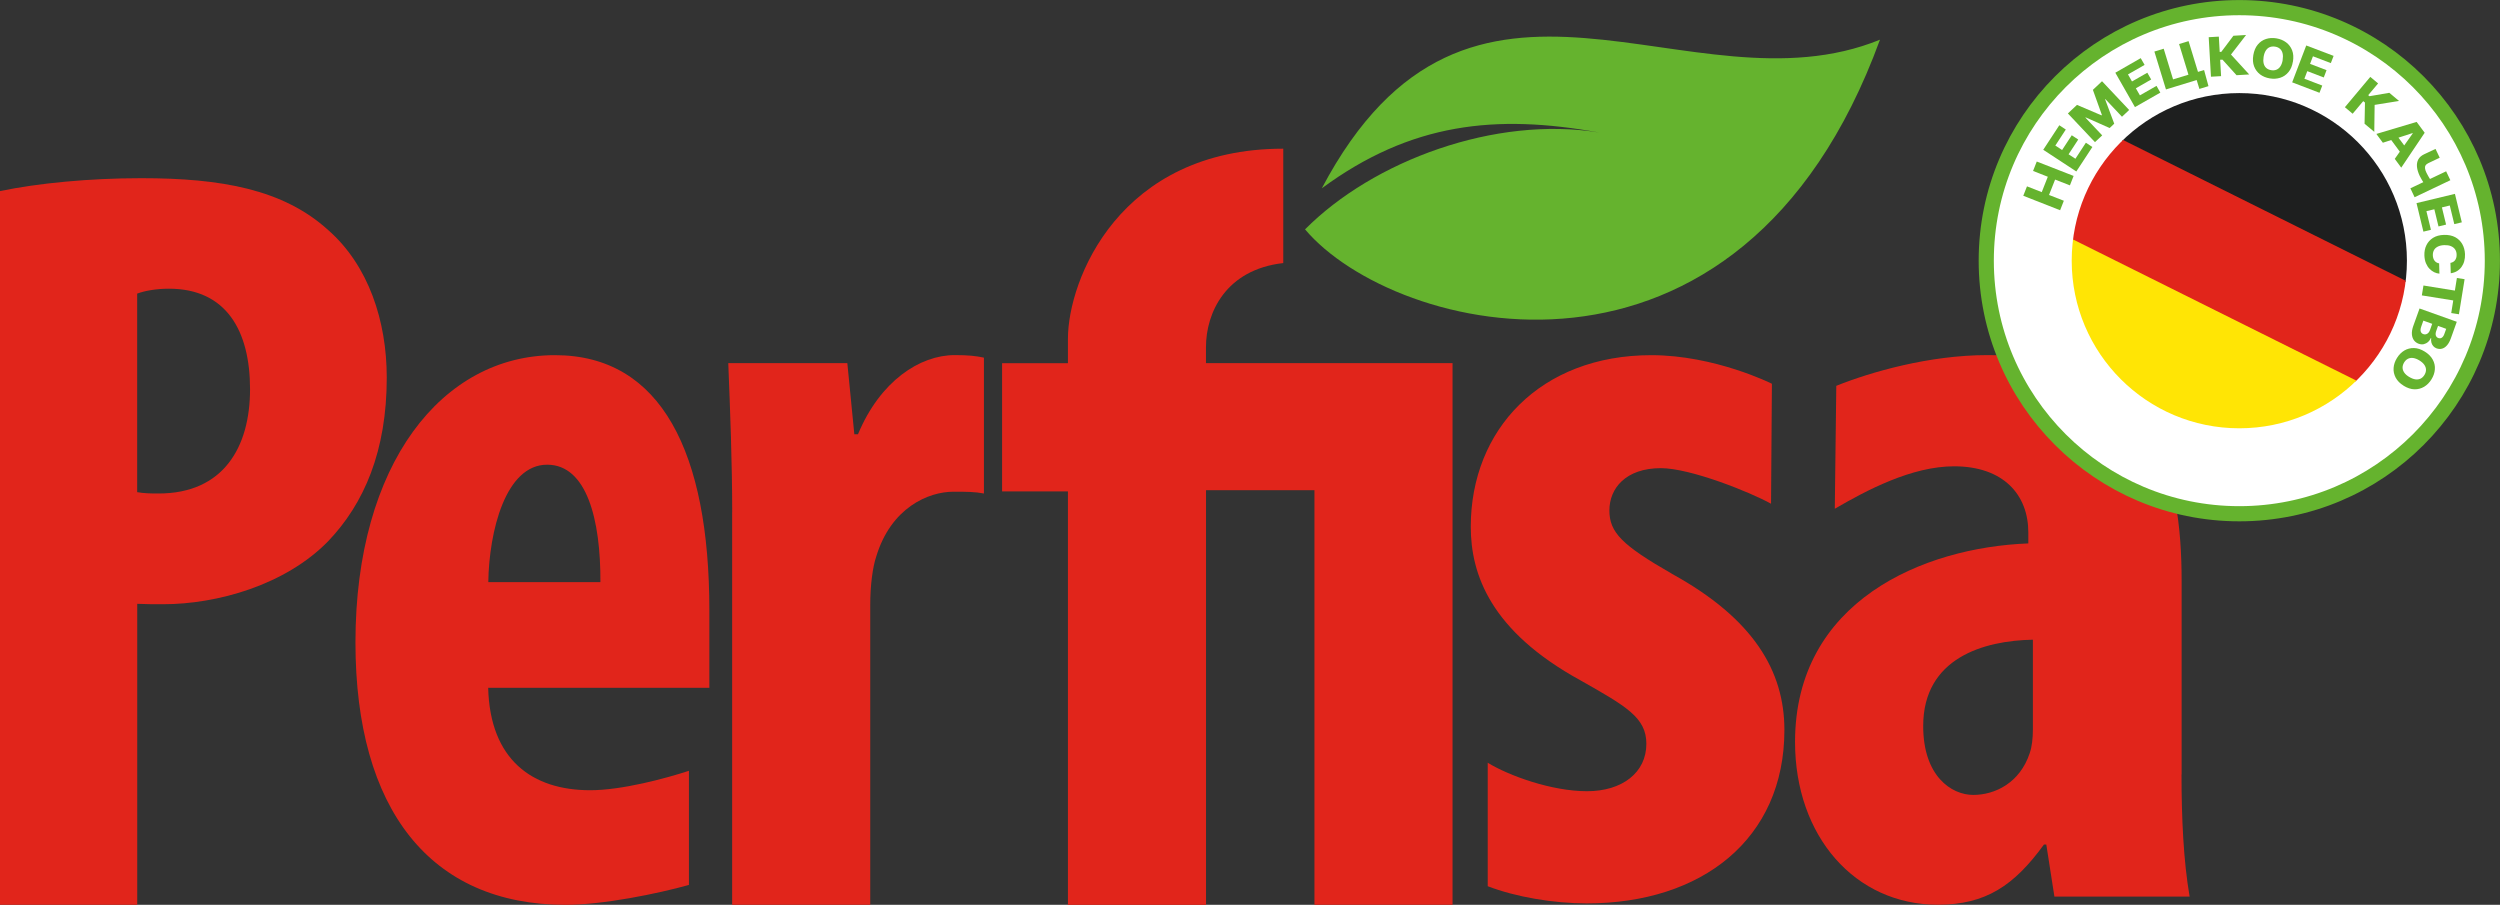
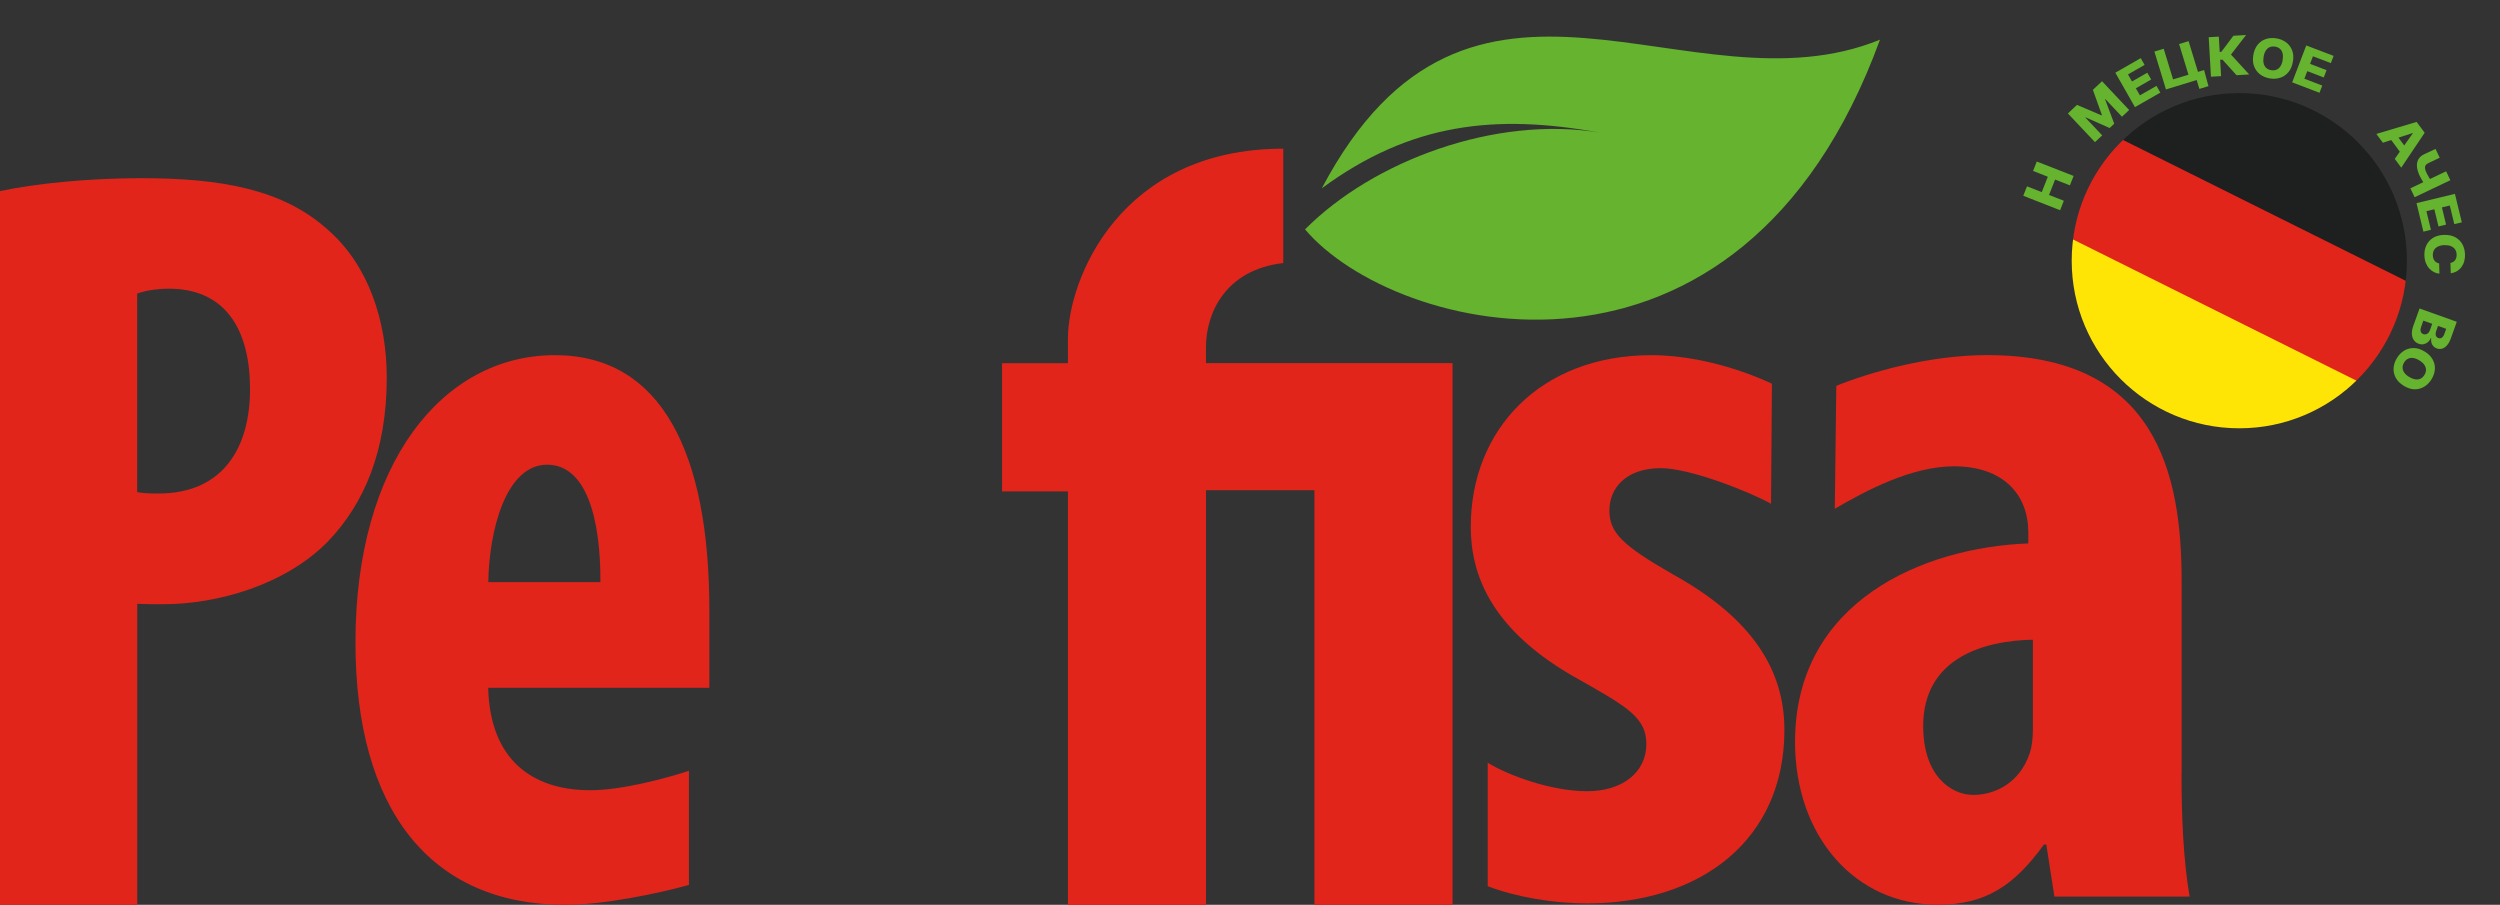
<svg xmlns="http://www.w3.org/2000/svg" id="a" viewBox="0 0 432.12 156.39">
  <rect x="0" y="0" width="432.12" height="156.39" fill="#333333" stroke="none" />
  <defs>
    <style>.c{fill:#1e1f1f;}.d{clip-path:url(#b);}.e{fill-rule:evenodd;}.e,.f{fill:#65b32e;}.g{fill:#ffe505;}.h{fill:none;}.i{fill:#fff;stroke:#65b32e;stroke-miterlimit:10;stroke-width:2.62px;}.j{fill:#e1251b;}</style>
    <clipPath id="b">
      <circle class="h" cx="387.06" cy="45.06" r="28.97" />
    </clipPath>
  </defs>
  <g>
    <path class="e" d="M225.57,39.65c11.79-11.87,32.89-19.69,50.86-16.74-17.9-3.24-32.57-1.69-47.96,9.64,25.61-48.44,63.49-12.24,96.48-25.69-24.15,66.2-84.04,50.98-99.38,32.78h0Z" />
    <path class="j" d="M0,33.03c6.58-1.37,15.42-2.23,24.45-2.23,13.81,0,24.52,1.93,32.27,8.96,7,6.14,10.13,15.75,10.13,25.5,0,12.73-3.92,21.81-10.15,28.31-7.34,7.52-19.11,10.87-28.5,10.87-1.49,0-2.99,0-4.48-.07v52.02H0V33.03Zm23.72,52.04c1.16,.21,2.33,.23,3.69,.23,11.16,0,15.81-7.95,15.81-18.03s-4.09-17.37-14.02-17.37c-2.09,0-4.15,.34-5.49,.85v34.31Z" />
-     <path class="j" d="M126.56,88.57c0-8.65-.36-17.77-.68-25.8h20.58l1.21,12.29h.63c3.83-9.2,10.7-13.68,16.7-13.68,2.42,0,3.66,.14,5.07,.44v23.48c-1.53-.3-3.09-.31-5.25-.31-4.36,0-10.82,2.76-13.37,11.23-.6,1.8-1.03,4.87-1.03,8.38v51.79h-23.87V88.57Z" />
    <path class="j" d="M119.08,133.23c-3.96,1.3-11.57,3.36-17.06,3.36-10.01,0-17.33-5.25-17.64-17.71h38.23v-13.42c0-27.16-8.26-44.07-26.69-44.07-19.47,0-34.48,18.73-34.48,49.64,0,28.91,12.94,45.37,36.31,45.37,6.48,0,15.9-1.92,21.33-3.44v-19.72Zm-24.51-52.91c6.86,0,9.26,9.5,9.21,20.3h-19.38c.14-8.81,2.98-20.3,10.18-20.3" />
    <path class="j" d="M289,99.18c-8.65-4.95-10.82-7.16-10.82-10.96s2.81-7.3,8.9-7.3c5.11,0,15.47,4.16,19.04,6.15l.15-20.74s-9.84-4.94-20.84-4.94c-19.15,0-31.21,12.87-31.21,29.66,0,8.21,3.42,18.04,18.97,26.55,7.93,4.5,11.38,6.43,11.38,10.97,0,4.96-4.16,8.19-10.26,8.19s-13.46-2.66-17.16-4.92v21.34c4.8,1.85,11.33,2.97,17.12,2.97,19.87,0,34.16-11.08,34.16-29.98,0-10.19-5.35-19.23-19.41-26.97" />
    <path class="j" d="M377.09,133.85v-33.43c0-18.52-4.36-39.04-33.63-39.04-9.92,0-20.11,2.91-26.06,5.31l-.26,21.25c5.49-3.2,13.29-7.34,20.62-7.34,8.52,0,12.83,4.92,12.83,11.42v1.91c-18.15,.69-40.32,9.98-40.32,34.32,0,16.31,10.38,28.13,24.67,28.13,8.27,0,13.17-3.28,18.35-10.4h.41l1.4,8.99h23.37c-1.07-6.23-1.4-13.7-1.4-21.13m-25.69-7.76c0,1.53-.16,2.97-.54,4.08-1.69,5.14-5.99,7.24-9.77,7.24s-8.65-3.26-8.65-11.9c0-11.79,10.5-14.78,18.96-14.93v15.51Z" />
    <path class="j" d="M208.45,62.77v-2.77c0-5.93,3.41-13.4,13.36-14.53V25.7c-28.33,0-37.22,22.7-37.22,32.85v4.23h-11.38v22.16h11.38v71.46h23.87V84.73h18.74v71.66h23.87V62.77h-42.61Z" />
  </g>
  <g>
-     <circle class="i" cx="387.06" cy="45.06" r="43.74" />
    <g>
      <path class="f" d="M356.09,36.34l-6.37-2.5,.64-1.63,2.55,1,1.05-2.66-2.55-1,.64-1.63,6.37,2.49-.64,1.63-2.56-1-1.05,2.66,2.56,1-.64,1.63Z" />
-       <path class="f" d="M358.89,29.64l-5.72-3.75,2.78-4.24,1.12,.74-1.81,2.77,1.17,.77,1.67-2.55,1.12,.74-1.67,2.55,1.18,.77,1.81-2.77,1.12,.74-2.78,4.24Z" />
      <path class="f" d="M357.42,19.62l1.58-1.49,4.25,1.81,.06-.06-1.56-4.35,1.58-1.49,4.69,4.97-1.24,1.17-2.88-3.06-.04,.04,1.58,4.22-.79,.75-4.14-1.84-.05,.04,2.9,3.07-1.25,1.17-4.69-4.97Z" />
      <path class="f" d="M369.02,18.51l-3.39-5.94,4.39-2.52,.67,1.17-2.87,1.64,.69,1.22,2.65-1.51,.67,1.17-2.65,1.52,.7,1.22,2.87-1.64,.66,1.17-4.4,2.51Z" />
      <path class="f" d="M374.38,15.45l-2-6.54,1.61-.49,1.62,5.3,2.66-.81-1.62-5.3,1.64-.5,2,6.54-5.91,1.81Zm6.59-3.35l.76,2.79-1.57,.48-.47-1.54-.49,.15-.37-1.22,2.15-.66Z" />
      <path class="f" d="M386.59,13.01l-2.44-2.7-.4,.02,.16,2.83-1.75,.1-.39-6.83,1.75-.1,.15,2.65,.28-.02,2.09-2.78,2.19-.13-2.61,3.38,3.15,3.44-2.19,.13Z" />
      <path class="f" d="M396.32,10.66c-.12,.74-.38,1.35-.77,1.81-.39,.47-.86,.79-1.42,.97s-1.16,.22-1.81,.11c-.64-.11-1.2-.34-1.67-.69-.47-.36-.81-.82-1.03-1.38-.22-.57-.26-1.22-.14-1.96,.13-.74,.38-1.35,.77-1.81,.39-.47,.86-.79,1.42-.97,.56-.18,1.16-.22,1.81-.11,.64,.11,1.2,.34,1.67,.69s.82,.81,1.04,1.38c.22,.57,.26,1.22,.14,1.96Zm-1.77-.29c.07-.44,.07-.82-.01-1.15-.08-.33-.23-.59-.45-.78-.22-.2-.51-.33-.85-.38s-.65-.03-.92,.09c-.27,.11-.5,.31-.68,.59-.18,.28-.31,.64-.38,1.08-.07,.44-.07,.82,.01,1.15,.08,.32,.23,.59,.45,.78,.22,.2,.5,.32,.85,.38,.34,.06,.65,.03,.93-.09,.27-.12,.5-.31,.68-.6,.18-.28,.31-.64,.38-1.08Z" />
      <path class="f" d="M396.19,14.25l2.44-6.39,4.73,1.8-.48,1.25-3.09-1.18-.5,1.31,2.85,1.09-.48,1.26-2.85-1.09-.5,1.31,3.09,1.18-.48,1.25-4.73-1.81Z" />
-       <path class="f" d="M408.71,21.37l.07-3.64-.3-.25-1.83,2.18-1.34-1.13,4.39-5.24,1.35,1.13-1.71,2.03,.22,.18,3.43-.59,1.68,1.41-4.22,.68-.06,4.66-1.68-1.4Z" />
      <path class="f" d="M411.87,24.67l-1.12-1.52,6.96-2.08,1.39,1.88-4.05,6.03-1.12-1.52,3.11-4.41-.03-.05-5.13,1.67Zm2.02-1.8l2.34,3.17-1.01,.74-2.34-3.17,1.01-.74Z" />
      <path class="f" d="M422.81,29.61l.73,1.54-6.18,2.94-.73-1.54,6.18-2.94Zm-1.84-3.88l.73,1.53-1.97,.94c-.22,.1-.37,.23-.47,.37-.09,.14-.13,.32-.1,.53,.02,.2,.1,.46,.24,.74,.04,.08,.09,.18,.16,.31s.14,.26,.22,.4c.08,.14,.16,.27,.23,.38,.08,.12,.14,.21,.2,.27l-1.15,.55c-.06-.07-.13-.16-.21-.28s-.16-.25-.24-.39c-.08-.14-.16-.28-.22-.4-.06-.12-.11-.22-.15-.28-.26-.55-.42-1.07-.47-1.55-.05-.48,.03-.91,.22-1.28,.2-.37,.53-.67,1.01-.9l1.97-.93Z" />
      <path class="f" d="M417.68,35.11l6.65-1.6,1.19,4.92-1.3,.31-.78-3.22-1.36,.33,.72,2.97-1.31,.32-.72-2.97-1.37,.33,.78,3.22-1.3,.32-1.19-4.93Z" />
      <path class="f" d="M423.61,47.21l-.06-1.77c.17-.03,.32-.08,.46-.16,.14-.08,.25-.18,.34-.3,.09-.13,.16-.27,.21-.43,.05-.17,.07-.35,.06-.55,0-.35-.1-.65-.27-.9-.17-.25-.41-.43-.72-.56-.31-.13-.69-.18-1.12-.17-.46,.01-.83,.1-1.13,.25s-.53,.35-.67,.61c-.14,.26-.21,.56-.2,.9,0,.2,.04,.37,.09,.53,.05,.16,.13,.3,.22,.42,.09,.12,.21,.22,.34,.29,.13,.08,.28,.13,.44,.15l.05,1.78c-.3-.02-.61-.1-.91-.25-.3-.15-.57-.35-.82-.61-.25-.26-.45-.58-.61-.96-.15-.38-.24-.82-.26-1.32-.02-.66,.09-1.25,.35-1.78,.26-.53,.64-.95,1.15-1.27,.51-.32,1.15-.49,1.89-.51,.75-.02,1.39,.11,1.93,.39,.53,.29,.94,.69,1.23,1.2,.29,.51,.44,1.09,.47,1.73,.02,.44-.03,.85-.13,1.22-.1,.38-.26,.71-.47,1s-.47,.53-.78,.72c-.31,.19-.67,.31-1.08,.37Z" />
-       <path class="f" d="M424.67,48.05l1.33,.21-.98,6.06-1.33-.21,.35-2.18-5.43-.87,.28-1.71,5.43,.88,.35-2.18Z" />
      <path class="f" d="M418.21,53.32l6.44,2.3-1.02,2.85c-.18,.51-.4,.91-.66,1.21-.26,.3-.54,.49-.85,.58-.31,.09-.62,.07-.95-.04-.24-.09-.44-.22-.59-.4-.15-.18-.26-.38-.32-.62-.06-.24-.07-.49-.03-.76l-.06-.02c-.11,.27-.27,.5-.49,.69-.21,.19-.46,.31-.73,.38-.28,.06-.57,.04-.88-.07-.35-.13-.62-.33-.83-.61-.2-.28-.32-.63-.35-1.04-.03-.41,.05-.87,.22-1.37l1.1-3.07Zm.66,2.1l-.36,1.02c-.13,.36-.16,.65-.09,.86,.07,.22,.21,.36,.44,.45,.17,.06,.33,.07,.47,.03,.15-.04,.29-.12,.41-.25,.12-.13,.22-.3,.29-.51l.37-1.05-1.53-.55Zm2.54,.91l-.33,.92c-.06,.18-.09,.35-.09,.51,0,.16,.05,.3,.13,.42,.08,.12,.19,.2,.34,.25,.22,.08,.42,.06,.6-.06,.18-.12,.32-.32,.42-.59l.34-.94-1.41-.51Z" />
      <path class="f" d="M415.48,66.68c-.64-.39-1.1-.86-1.39-1.4-.28-.54-.41-1.1-.36-1.69,.04-.59,.24-1.16,.58-1.71,.34-.56,.77-.99,1.27-1.29,.51-.3,1.06-.44,1.67-.43,.61,.01,1.23,.22,1.86,.61,.64,.39,1.1,.86,1.39,1.4,.29,.54,.41,1.1,.36,1.68-.04,.59-.24,1.16-.58,1.71-.34,.56-.76,.98-1.27,1.29-.51,.3-1.06,.45-1.67,.44-.61-.01-1.23-.22-1.87-.61Zm.94-1.53c.38,.23,.74,.37,1.07,.42,.33,.05,.63,0,.9-.12,.26-.13,.49-.35,.67-.64,.18-.3,.27-.59,.27-.89,0-.3-.1-.58-.29-.86-.19-.28-.48-.53-.85-.76-.38-.23-.74-.37-1.07-.42-.33-.05-.63,0-.9,.13-.27,.13-.49,.35-.67,.64-.18,.3-.27,.6-.27,.89,0,.3,.1,.58,.29,.86s.48,.53,.86,.76Z" />
    </g>
    <g class="d">
      <g>
        <rect class="c" x="364.55" y="17.64" width="60.34" height="19.45" transform="translate(53.61 -173.12) rotate(26.48)" />
        <rect class="j" x="355.97" y="34.87" width="60.34" height="19.45" transform="translate(60.39 -167.48) rotate(26.48)" />
        <rect class="g" x="347.39" y="52.1" width="60.34" height="19.45" transform="translate(67.17 -161.85) rotate(26.48)" />
      </g>
    </g>
  </g>
</svg>